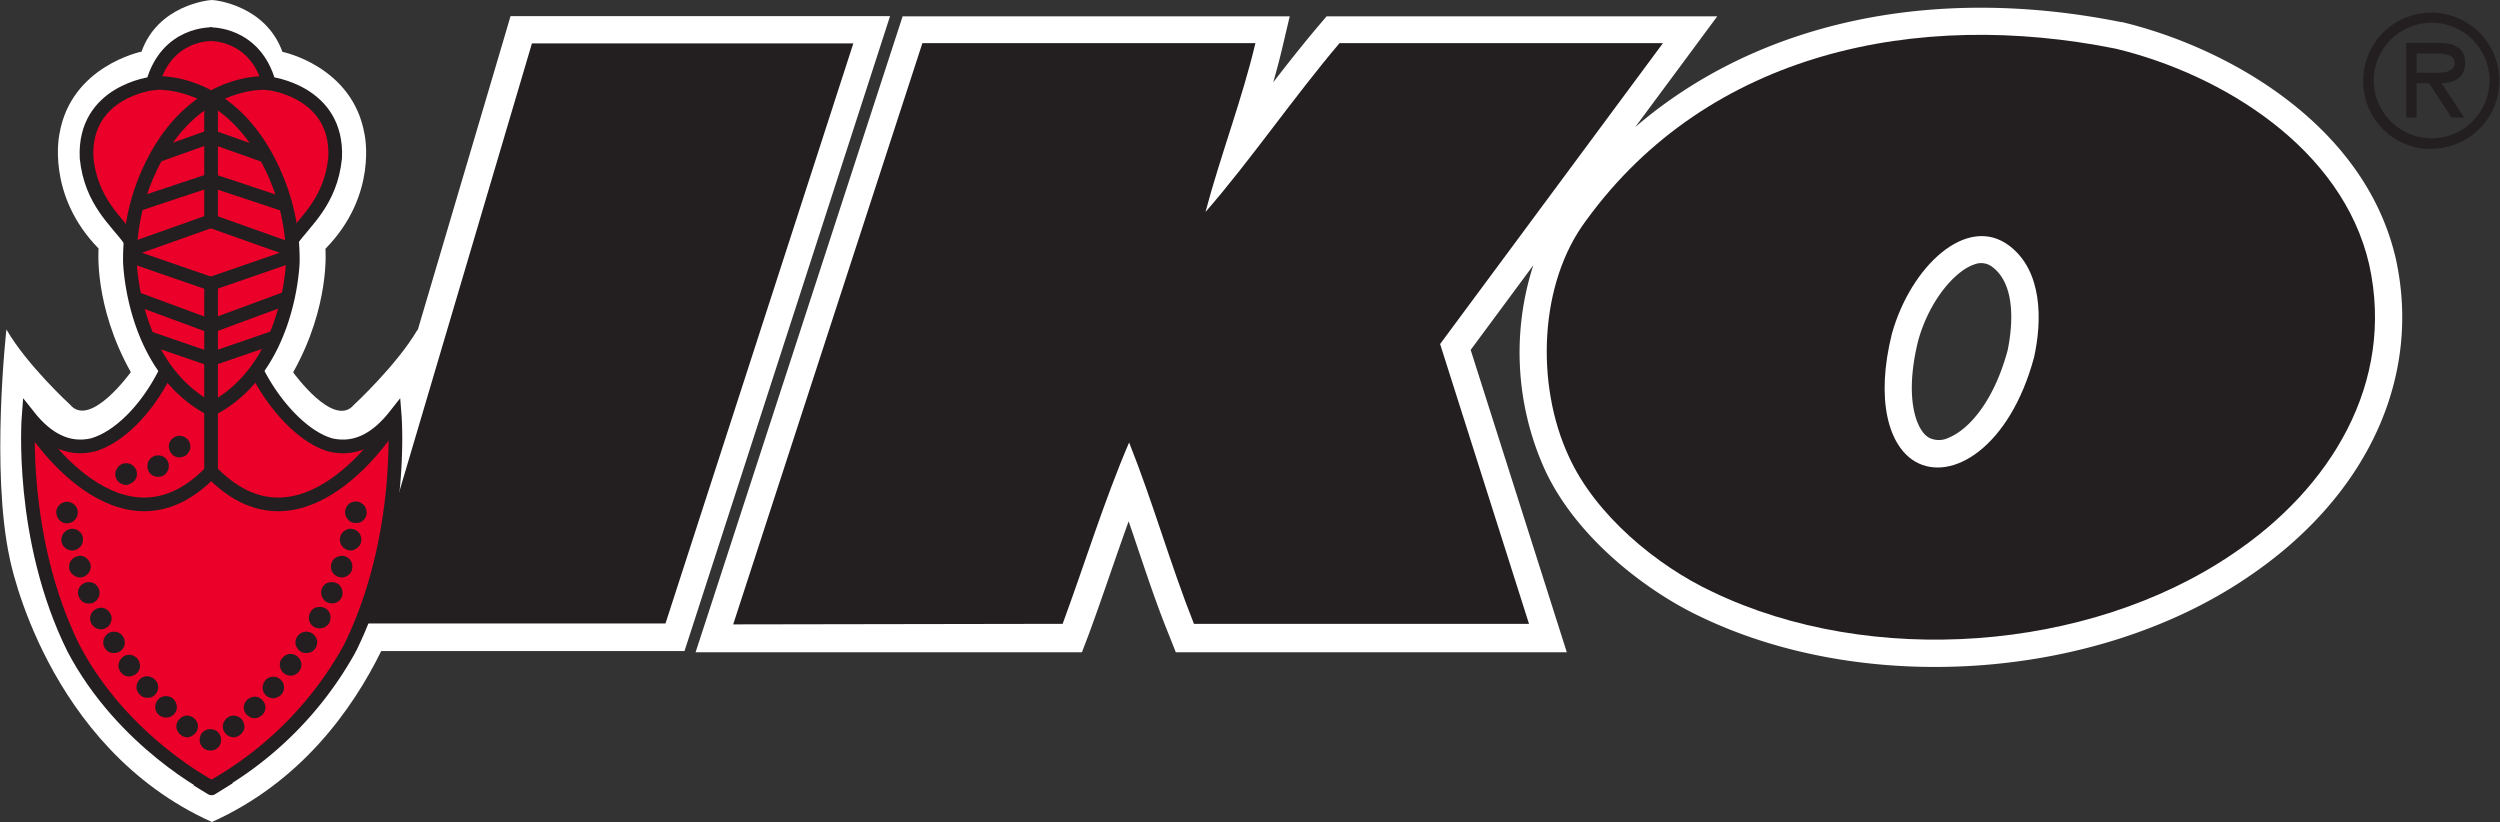
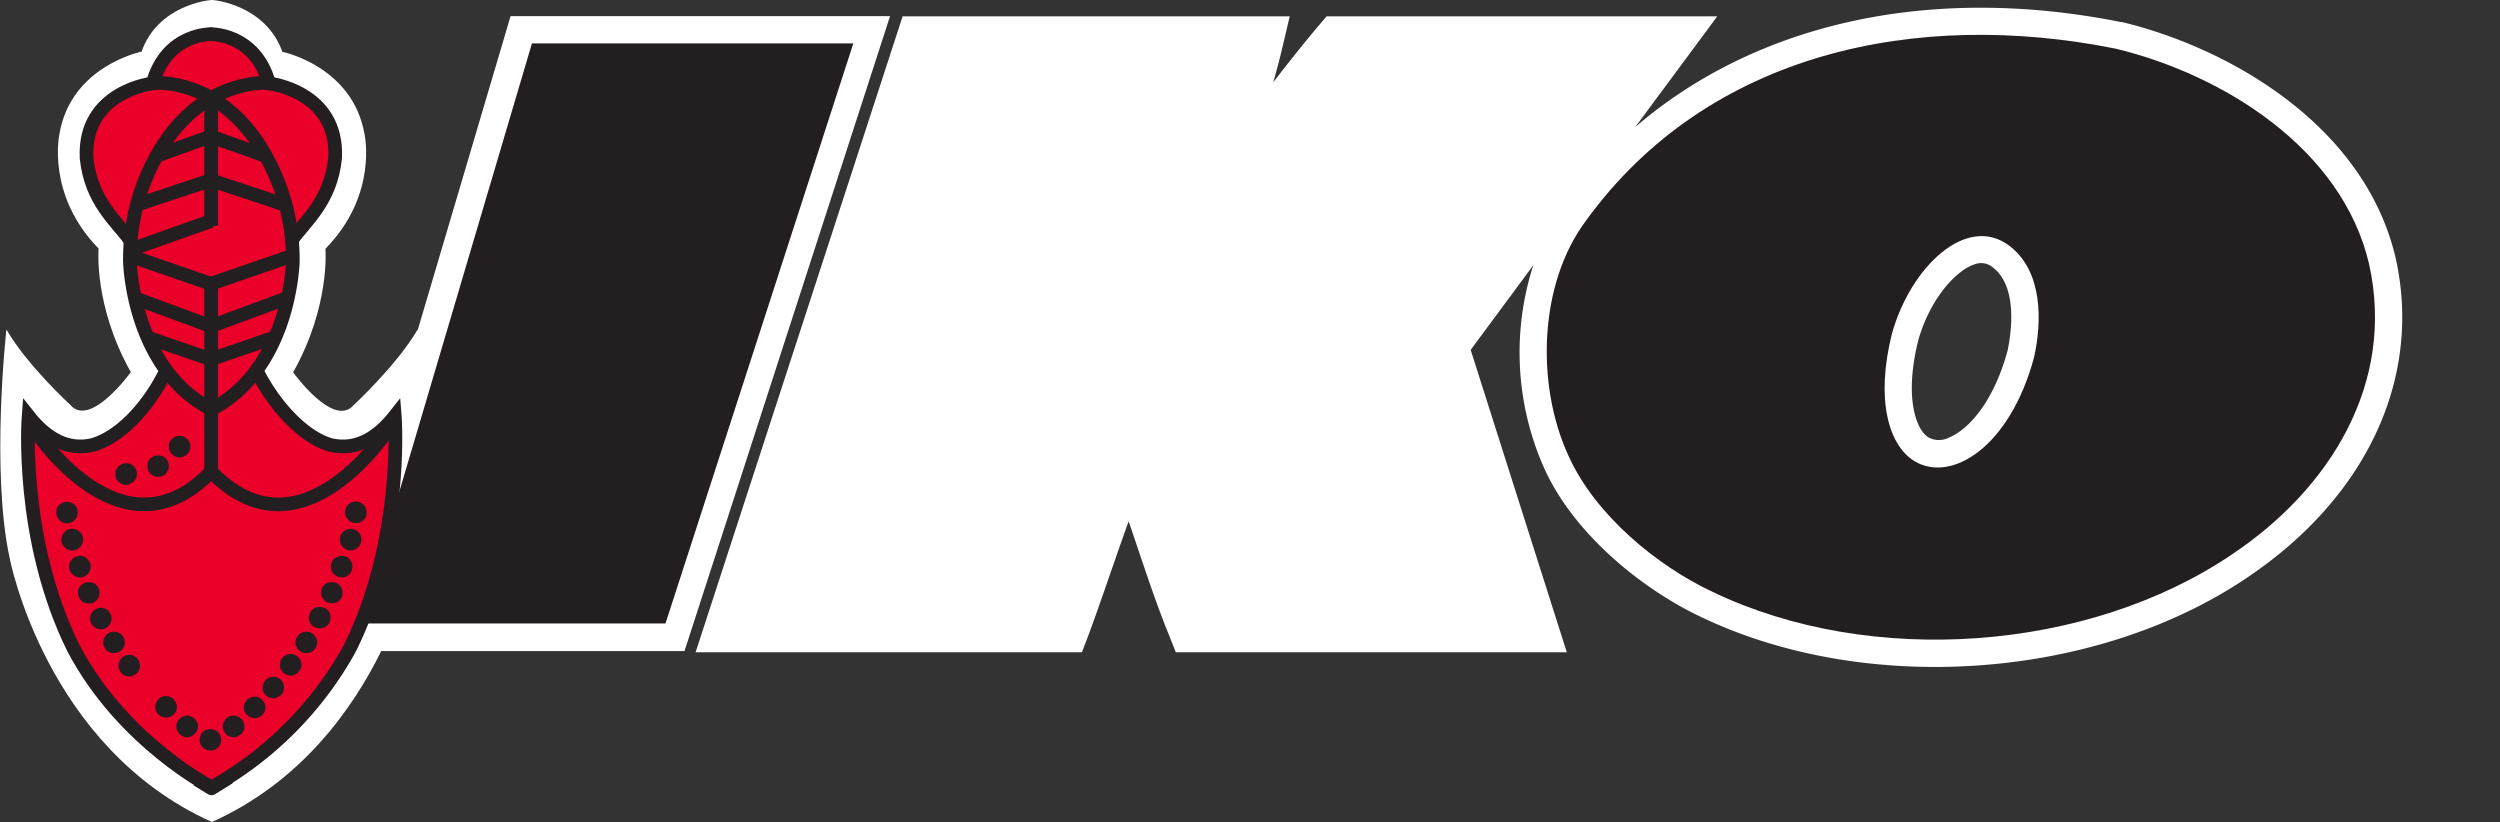
<svg xmlns="http://www.w3.org/2000/svg" id="Layer_1" data-name="Layer 1" viewBox="0 0 365.6 120.25">
  <rect x="0" y="0" width="365.6" height="120.25" fill="#333333" stroke="none" />
  <defs>
    <style>.cls-1,.cls-6,.cls-7{fill:none;}.cls-2{fill:#fff;}.cls-3{fill:#ea0029;}.cls-4,.cls-5{fill:#231f20;}.cls-4,.cls-6{fill-rule:evenodd;}.cls-6,.cls-7{stroke:#231f20;stroke-width:2px;}.cls-8{clip-path:url(#clip-path);}</style>
    <clipPath id="clip-path">
-       <rect class="cls-1" x="345.6" y="1.85" width="20" height="19.9" />
-     </clipPath>
+       </clipPath>
  </defs>
  <title>IKOlogo</title>
  <path class="cls-2" d="M124.66,2.36h-50l-.84,2.86L61.06,48.36l0-.15c-3,5.16-9.31,11-9.31,11-2.95,3.51-8.88-4.76-8.88-4.76,5.46-9.74,4.72-18.07,4.72-18.07,7.76-7.9,5.71-16.8,5.71-16.8-1.74-9.91-12-12-12-12C38.84.77,31.45,0,31,0h0C30.49,0,23.1.77,20.7,7.55c0,0-10.3,2.08-12,12,0,0-2,8.9,5.72,16.8,0,0-.75,8.33,4.71,18.07,0,0-5.93,8.27-8.88,4.76,0,0-6.32-5.8-9.31-11,0,0-2.31,20.6.48,33.46,0,0,5.22,27.63,29.57,38.57h0c13-5.84,20.55-16.44,24.76-25H100.1l.9-2.77L128.47,7.59l1.69-5.23Z" />
  <path class="cls-2" d="M350.36,37.82C345.86,18.33,326,7,310.33,3.23l-.08,0-.07,0c-27.85-5.59-53.35.13-71.05,15.36l7.28-9.82,4.72-6.38H194l-1.2,1.41c-2.26,2.67-4.46,5.46-6.6,8.23.45-1.57.87-3.14,1.25-4.72l1.16-4.92H132l-.9,2.76-27.67,85-1.71,5.24h56.5l1-2.62c1.13-3.07,2.22-6.22,3.28-9.28.83-2.4,1.68-4.83,2.55-7.25.37,1.06.73,2.12,1.08,3.17,1.5,4.42,3,9,4.82,13.45l1,2.53h57.18l-1.66-5.22-12.4-39,9.16-12.38a41.57,41.57,0,0,0,1.61,29.72c4.66,10.27,15.27,18.13,22.91,21.71,24.23,11.61,57.83,9.19,79.9-5.77C346.08,72.74,354.22,55.32,350.36,37.82ZM293.58,51.3C291.5,58.92,287.8,62.86,285,64a3.22,3.22,0,0,1-2.92,0c-1.79-1-3.68-5.69-1.55-14.24,1.69-6,5.47-10.18,8.17-11.08a2.66,2.66,0,0,1,2.72.41C295.22,42,294.06,49.05,293.58,51.3Z" />
  <path class="cls-3" d="M31.25,115.57Z" />
  <path class="cls-3" d="M30.5,115.57Z" />
  <path class="cls-3" d="M57.76,60.1c-2.7,3.41-5.78,5.63-10.44,4.4-6.09-2.87-9.58-10.17-9.58-10.17A28.54,28.54,0,0,0,43.09,35c7.16-7.59,6.21-11.9,6.21-11.9.9-9.37-9.75-11.22-9.75-11.22a9.4,9.4,0,0,0-8-7.14v-.1a6.1,6.1,0,0,0-.64,0,5.9,5.9,0,0,0-.63,0v.1a9.41,9.41,0,0,0-8,7.14S11.54,13.73,12.44,23.1c0,0-.95,4.31,6.21,11.9A28.6,28.6,0,0,0,24,54.33s-3.49,7.3-9.57,10.17c-4.66,1.23-7.75-1-10.44-4.4,0,0-2.21,20.86,8,37.35A48.79,48.79,0,0,0,30.5,115.18v.39l.37-.19.38.19v-.39A48.72,48.72,0,0,0,49.73,97.45C60,81,57.76,60.1,57.76,60.1Z" />
  <path class="cls-4" d="M26.57,66.84a1.4,1.4,0,0,0,1-.68A1.46,1.46,0,0,0,27.81,65a1.52,1.52,0,0,0-.68-1,1.6,1.6,0,0,0-1.19-.24,1.74,1.74,0,0,0-1,.68,1.43,1.43,0,0,0-.2,1.2,1.58,1.58,0,0,0,.68,1,1.32,1.32,0,0,0,1.15.2Z" />
  <path class="cls-4" d="M23.42,69.71a1.41,1.41,0,0,0,1-.68,1.61,1.61,0,0,0,.24-1.2,1.58,1.58,0,0,0-.68-1,1.77,1.77,0,0,0-1.19-.2,1.58,1.58,0,0,0-1,.68,1.77,1.77,0,0,0-.2,1.19,1.58,1.58,0,0,0,.68,1,1.74,1.74,0,0,0,1.19.2Z" />
  <path class="cls-4" d="M18.81,70.83a1.87,1.87,0,0,0,1-.72A1.65,1.65,0,0,0,20,69a1.59,1.59,0,0,0-1.87-1.23,1.55,1.55,0,0,0-1,.71,1.48,1.48,0,0,0-.24,1.16,1.46,1.46,0,0,0,.68,1,1.62,1.62,0,0,0,1.2.25Z" />
  <path class="cls-4" d="M37.55,105a1.9,1.9,0,0,0,1-.68,1.58,1.58,0,0,0,.24-1.19,1.81,1.81,0,0,0-.72-1,1.3,1.3,0,0,0-1.15-.19,1.48,1.48,0,0,0-1,.68,1.45,1.45,0,0,0-.24,1.15,1.57,1.57,0,0,0,.72,1,1.5,1.5,0,0,0,1.15.23Z" />
  <path class="cls-4" d="M34.49,107.78a1.79,1.79,0,0,0,1-.72,1.3,1.3,0,0,0,.2-1.15,1.5,1.5,0,0,0-.67-1,1.55,1.55,0,0,0-1.16-.23,1.51,1.51,0,0,0-1,.71,1.48,1.48,0,0,0-.24,1.16,1.66,1.66,0,0,0,.67,1,1.61,1.61,0,0,0,1.2.24Z" />
  <path class="cls-4" d="M31.1,109.74a1.58,1.58,0,0,0,1-.68,1.76,1.76,0,0,0,.2-1.2,1.56,1.56,0,0,0-.68-1,1.78,1.78,0,0,0-1.19-.2,1.6,1.6,0,0,0-1,.67,1.8,1.8,0,0,0-.2,1.2,1.6,1.6,0,0,0,.68,1,1.8,1.8,0,0,0,1.19.2Z" />
  <path class="cls-4" d="M27.68,107.78a1.79,1.79,0,0,0,1-.72,1.45,1.45,0,0,0,.24-1.15,1.68,1.68,0,0,0-.72-1,1.49,1.49,0,0,0-1.15-.23,1.79,1.79,0,0,0-1,.71,1.52,1.52,0,0,0-.23,1.16,1.77,1.77,0,0,0,.71,1,1.48,1.48,0,0,0,1.16.24Z" />
-   <path class="cls-4" d="M24.61,104.91a1.56,1.56,0,0,0,1-.67,1.43,1.43,0,0,0,.2-1.2,1.58,1.58,0,0,0-.68-1,1.65,1.65,0,0,0-1.16-.21,1.39,1.39,0,0,0-1,.69,1.51,1.51,0,0,0,.44,2.15,1.57,1.57,0,0,0,1.19.23Z" />
-   <path class="cls-4" d="M21.86,102.05a1.61,1.61,0,0,0,1.24-1.88,1.6,1.6,0,0,0-.72-1,1.52,1.52,0,0,0-2.15.44,1.59,1.59,0,0,0-.24,1.19,1.75,1.75,0,0,0,.72,1,1.45,1.45,0,0,0,1.15.21Z" />
+   <path class="cls-4" d="M24.61,104.91a1.56,1.56,0,0,0,1-.67,1.43,1.43,0,0,0,.2-1.2,1.58,1.58,0,0,0-.68-1,1.65,1.65,0,0,0-1.16-.21,1.39,1.39,0,0,0-1,.69,1.51,1.51,0,0,0,.44,2.15,1.57,1.57,0,0,0,1.19.23" />
  <path class="cls-4" d="M19.23,98.86a1.58,1.58,0,0,0,1-.68,1.32,1.32,0,0,0,.2-1.15,1.4,1.4,0,0,0-.68-1,1.45,1.45,0,0,0-1.15-.24,1.52,1.52,0,0,0-1,.68,1.61,1.61,0,0,0-.24,1.2,1.72,1.72,0,0,0,.68,1,1.42,1.42,0,0,0,1.19.2Z" />
  <path class="cls-4" d="M17,95.47a1.53,1.53,0,0,0,1-.67,1.42,1.42,0,0,0,.2-1.19,1.55,1.55,0,0,0-.68-1,1.67,1.67,0,0,0-1.15-.2,1.4,1.4,0,0,0-1,.68,1.54,1.54,0,0,0-.24,1.19,1.74,1.74,0,0,0,.68,1,1.77,1.77,0,0,0,1.19.19Z" />
  <path class="cls-4" d="M15.05,92a1.49,1.49,0,0,0,1-.68,1.59,1.59,0,0,0,.24-1.19,1.74,1.74,0,0,0-.68-1,1.45,1.45,0,0,0-1.19-.2,1.58,1.58,0,0,0-1,.68,1.56,1.56,0,0,0,.48,2.15,1.49,1.49,0,0,0,1.15.24Z" />
  <path class="cls-4" d="M13.3,88.23a1.4,1.4,0,0,0,1-.68,1.6,1.6,0,0,0,.23-1.19,1.88,1.88,0,0,0-.67-1,1.8,1.8,0,0,0-1.2-.2,1.58,1.58,0,0,0-1,.68,1.41,1.41,0,0,0-.2,1.19,1.6,1.6,0,0,0,.67,1,1.65,1.65,0,0,0,1.16.2Z" />
  <path class="cls-4" d="M12,84.41a1.67,1.67,0,0,0,1-.68,1.61,1.61,0,0,0,.24-1.2,1.84,1.84,0,0,0-.72-1,1.33,1.33,0,0,0-1.15-.19,1.6,1.6,0,0,0-1,.67,1.51,1.51,0,0,0-.24,1.16,1.58,1.58,0,0,0,.72,1,1.49,1.49,0,0,0,1.16.25Z" />
  <path class="cls-4" d="M10.91,80.46a1.84,1.84,0,0,0,1-.71,1.7,1.7,0,0,0,.2-1.16,1.48,1.48,0,0,0-.68-1,1.65,1.65,0,0,0-1.2-.23,1.8,1.8,0,0,0-1,.71A1.65,1.65,0,0,0,9,79.23a1.56,1.56,0,0,0,.68,1,1.58,1.58,0,0,0,1.19.24Z" />
  <path class="cls-4" d="M10.11,76.48a1.4,1.4,0,0,0,1-.68,1.49,1.49,0,0,0,.24-1.15,1.52,1.52,0,0,0-.68-1,1.6,1.6,0,0,0-1.19-.24,1.74,1.74,0,0,0-1,.68,1.42,1.42,0,0,0-.2,1.19,1.58,1.58,0,0,0,.68,1,1.33,1.33,0,0,0,1.15.2Z" />
  <path class="cls-4" d="M52.37,76.48a1.58,1.58,0,0,0,1-.68,1.42,1.42,0,0,0,.2-1.19,1.41,1.41,0,0,0-.68-1,1.48,1.48,0,0,0-1.16-.24,1.38,1.38,0,0,0-1,.68,1.6,1.6,0,0,0-.24,1.19,2,2,0,0,0,.68,1,1.56,1.56,0,0,0,1.19.2Z" />
  <path class="cls-4" d="M51.61,80.46a1.84,1.84,0,0,0,1-.71,1.65,1.65,0,0,0,.2-1.16,1.48,1.48,0,0,0-.68-1,1.6,1.6,0,0,0-1.19-.23,1.79,1.79,0,0,0-1,.71,1.65,1.65,0,0,0-.2,1.16,1.56,1.56,0,0,0,.68,1,1.59,1.59,0,0,0,1.19.24Z" />
  <path class="cls-4" d="M50.3,84.41a1.74,1.74,0,0,0,1-.68,1.8,1.8,0,0,0,.2-1.2,1.59,1.59,0,0,0-.67-1,1.44,1.44,0,0,0-1.2-.19,1.55,1.55,0,0,0-1,.67,1.69,1.69,0,0,0-.2,1.16,1.4,1.4,0,0,0,.68,1,1.58,1.58,0,0,0,1.19.25Z" />
  <path class="cls-4" d="M48.86,88.23a1.58,1.58,0,0,0,1-.68,1.54,1.54,0,0,0,.2-1.19,1.58,1.58,0,0,0-.68-1,1.72,1.72,0,0,0-1.19-.2,1.41,1.41,0,0,0-1,.68A1.59,1.59,0,0,0,47,87a1.74,1.74,0,0,0,.68,1,1.78,1.78,0,0,0,1.19.2Z" />
  <path class="cls-4" d="M47.11,91.85a1.58,1.58,0,0,0,1-.68,1.76,1.76,0,0,0,.2-1.19,1.58,1.58,0,0,0-.68-1,1.79,1.79,0,0,0-1.19-.19,1.36,1.36,0,0,0-1,.67,1.61,1.61,0,0,0-.24,1.2,1.56,1.56,0,0,0,.68,1,1.78,1.78,0,0,0,1.19.2Z" />
  <path class="cls-4" d="M45.12,95.47a1.44,1.44,0,0,0,1-.67,1.6,1.6,0,0,0,.24-1.19,1.78,1.78,0,0,0-.72-1,1.65,1.65,0,0,0-1.16-.2,1.58,1.58,0,0,0-1,.68,1.54,1.54,0,0,0-.24,1.19,1.81,1.81,0,0,0,.72,1,1.61,1.61,0,0,0,1.15.19Z" />
  <path class="cls-4" d="M42.81,98.78a1.59,1.59,0,0,0,1-.71,1.48,1.48,0,0,0,.24-1.16,1.69,1.69,0,0,0-.68-1,1.57,1.57,0,0,0-1.2-.25,1.82,1.82,0,0,0-1,.72,1.32,1.32,0,0,0-.2,1.16,1.46,1.46,0,0,0,.68,1,1.49,1.49,0,0,0,1.15.24Z" />
  <path class="cls-4" d="M40.3,102.05a1.58,1.58,0,0,0,1-.68,1.56,1.56,0,0,0-.48-2.15A1.5,1.5,0,0,0,39.67,99a1.4,1.4,0,0,0-1,.68,1.59,1.59,0,0,0-.24,1.19,1.69,1.69,0,0,0,.68,1,1.57,1.57,0,0,0,1.19.21Z" />
  <path class="cls-2" d="M8.61,18.43l0-.11s0-.07,0-.1Z" />
-   <path class="cls-5" d="M107.22,91.31l27.67-85h48.7c-1.93,8.19-5.07,16.3-7.3,24.69,6.53-7.48,12.77-16.62,19.6-24.69h47.3l-32.59,44,13,40.92h-49c-3.46-8.72-6-17.81-9.48-26.52-3.64,8.48-6.48,17.73-9.72,26.52Z" />
  <path class="cls-5" d="M229.43,66.77C224.57,56.35,225,41.45,232,32.18c17.9-24.62,48.43-30.89,77.41-25.06,15.58,3.76,33.13,14.54,37.06,31.56,3.82,17.32-5.64,32.77-20.09,42.41-21,14.21-52.77,16.57-75.92,5.47C242.26,82.72,233.29,75.28,229.43,66.77Zm50.65.73c5.32,3.09,13.83-2.07,17.38-15.24,1.18-5.32,1.28-12.59-3.6-16.31-6.21-4.72-14.42,3-17.18,12.82C274.24,58.52,276.21,65.24,280.08,67.5Z" />
  <polygon class="cls-5" points="124.79 6.35 77.79 6.35 52.69 91.18 97.32 91.18 124.79 6.35" />
-   <polygon class="cls-5" points="52.67 91.23 52.69 91.18 52.64 91.18 52.67 91.23" />
  <path class="cls-6" d="M31,5s-6.61-.28-8.67,7.2c0,0-10.15,1.12-9.67,10.9.65,6.39,4.41,9.25,6.35,12" />
  <path class="cls-6" d="M30.67,5s6.62-.28,8.68,7.2c0,0,10.14,1.12,9.66,10.9-.65,6.39-4.4,9.25-6.34,12" />
  <line class="cls-7" x1="22.72" y1="22.84" x2="30.66" y2="20.01" />
  <line class="cls-7" x1="19.83" y1="30" x2="30.66" y2="26.4" />
  <line class="cls-7" x1="18.89" y1="36.57" x2="30.86" y2="32.32" />
  <line class="cls-7" x1="18.47" y1="37.23" x2="31.02" y2="41.57" />
  <line class="cls-7" x1="19.32" y1="43.45" x2="30.87" y2="47.72" />
  <line class="cls-7" x1="21.28" y1="49.26" x2="30.87" y2="52.56" />
  <line class="cls-7" x1="38.93" y1="22.84" x2="30.99" y2="20.01" />
  <line class="cls-7" x1="41.82" y1="30" x2="30.99" y2="26.4" />
-   <line class="cls-7" x1="42.76" y1="36.57" x2="30.8" y2="32.32" />
  <line class="cls-7" x1="43.19" y1="37.23" x2="30.63" y2="41.57" />
  <line class="cls-7" x1="42.34" y1="43.45" x2="30.78" y2="47.72" />
  <line class="cls-7" x1="40.38" y1="49.26" x2="30.78" y2="52.56" />
  <path class="cls-6" d="M22.35,12.15S34.29,10.87,40.58,26.4a30.82,30.82,0,0,1,2.24,11.86s-.36,16.37-12.75,22" />
  <path class="cls-6" d="M39.43,12.15S27.48,10.87,21.19,26.4A31,31,0,0,0,19,38.27s.36,16.36,12.76,22" />
  <line class="cls-7" x1="30.87" y1="33.04" x2="30.87" y2="13.5" />
  <line class="cls-7" x1="30.87" y1="69.9" x2="30.87" y2="40.94" />
  <path class="cls-6" d="M4.61,62.23s13.08,20.83,26.5,6.5" />
  <path class="cls-6" d="M57.16,62.23s-13.08,20.83-26.5,6.5" />
  <path class="cls-6" d="M24.06,54.69C21.4,59.91,17.37,64,13.53,65.08c-3.58.81-6.66-.83-9.35-4.23,0,0-1.41,17.88,6.59,34,7.25,13.75,20.31,20.39,20.42,20.42" />
  <path class="cls-6" d="M37.61,54.36c2.65,5.22,6.93,9.67,10.77,10.72,3.58.81,6.66-.83,9.35-4.23,0,0,1.41,17.88-6.59,34a52.08,52.08,0,0,1-20.42,20.42" />
  <path class="cls-7" d="M28.84,114l2.1,1.29S33,114,33.5,113.69" />
  <g class="cls-8">
    <path class="cls-5" d="M353.41,10.63V7.82h2.91c1.17,0,2.65.21,2.65,1.33,0,1.74-2.37,1.48-3.72,1.48Zm3.65,1.53c1.94-.05,3.44-.84,3.44-3,0-2.35-1.91-2.88-3.88-2.88h-4.74V17.19h1.53v-5h1.84l3.26,5h1.84Zm-1.46,8.07a8.5,8.5,0,0,1-8.47-8.43,8.47,8.47,0,0,1,16.94,0,8.49,8.49,0,0,1-8.47,8.43m0,1.52a9.95,9.95,0,1,0-10-9.95,9.9,9.9,0,0,0,10,10" />
  </g>
</svg>